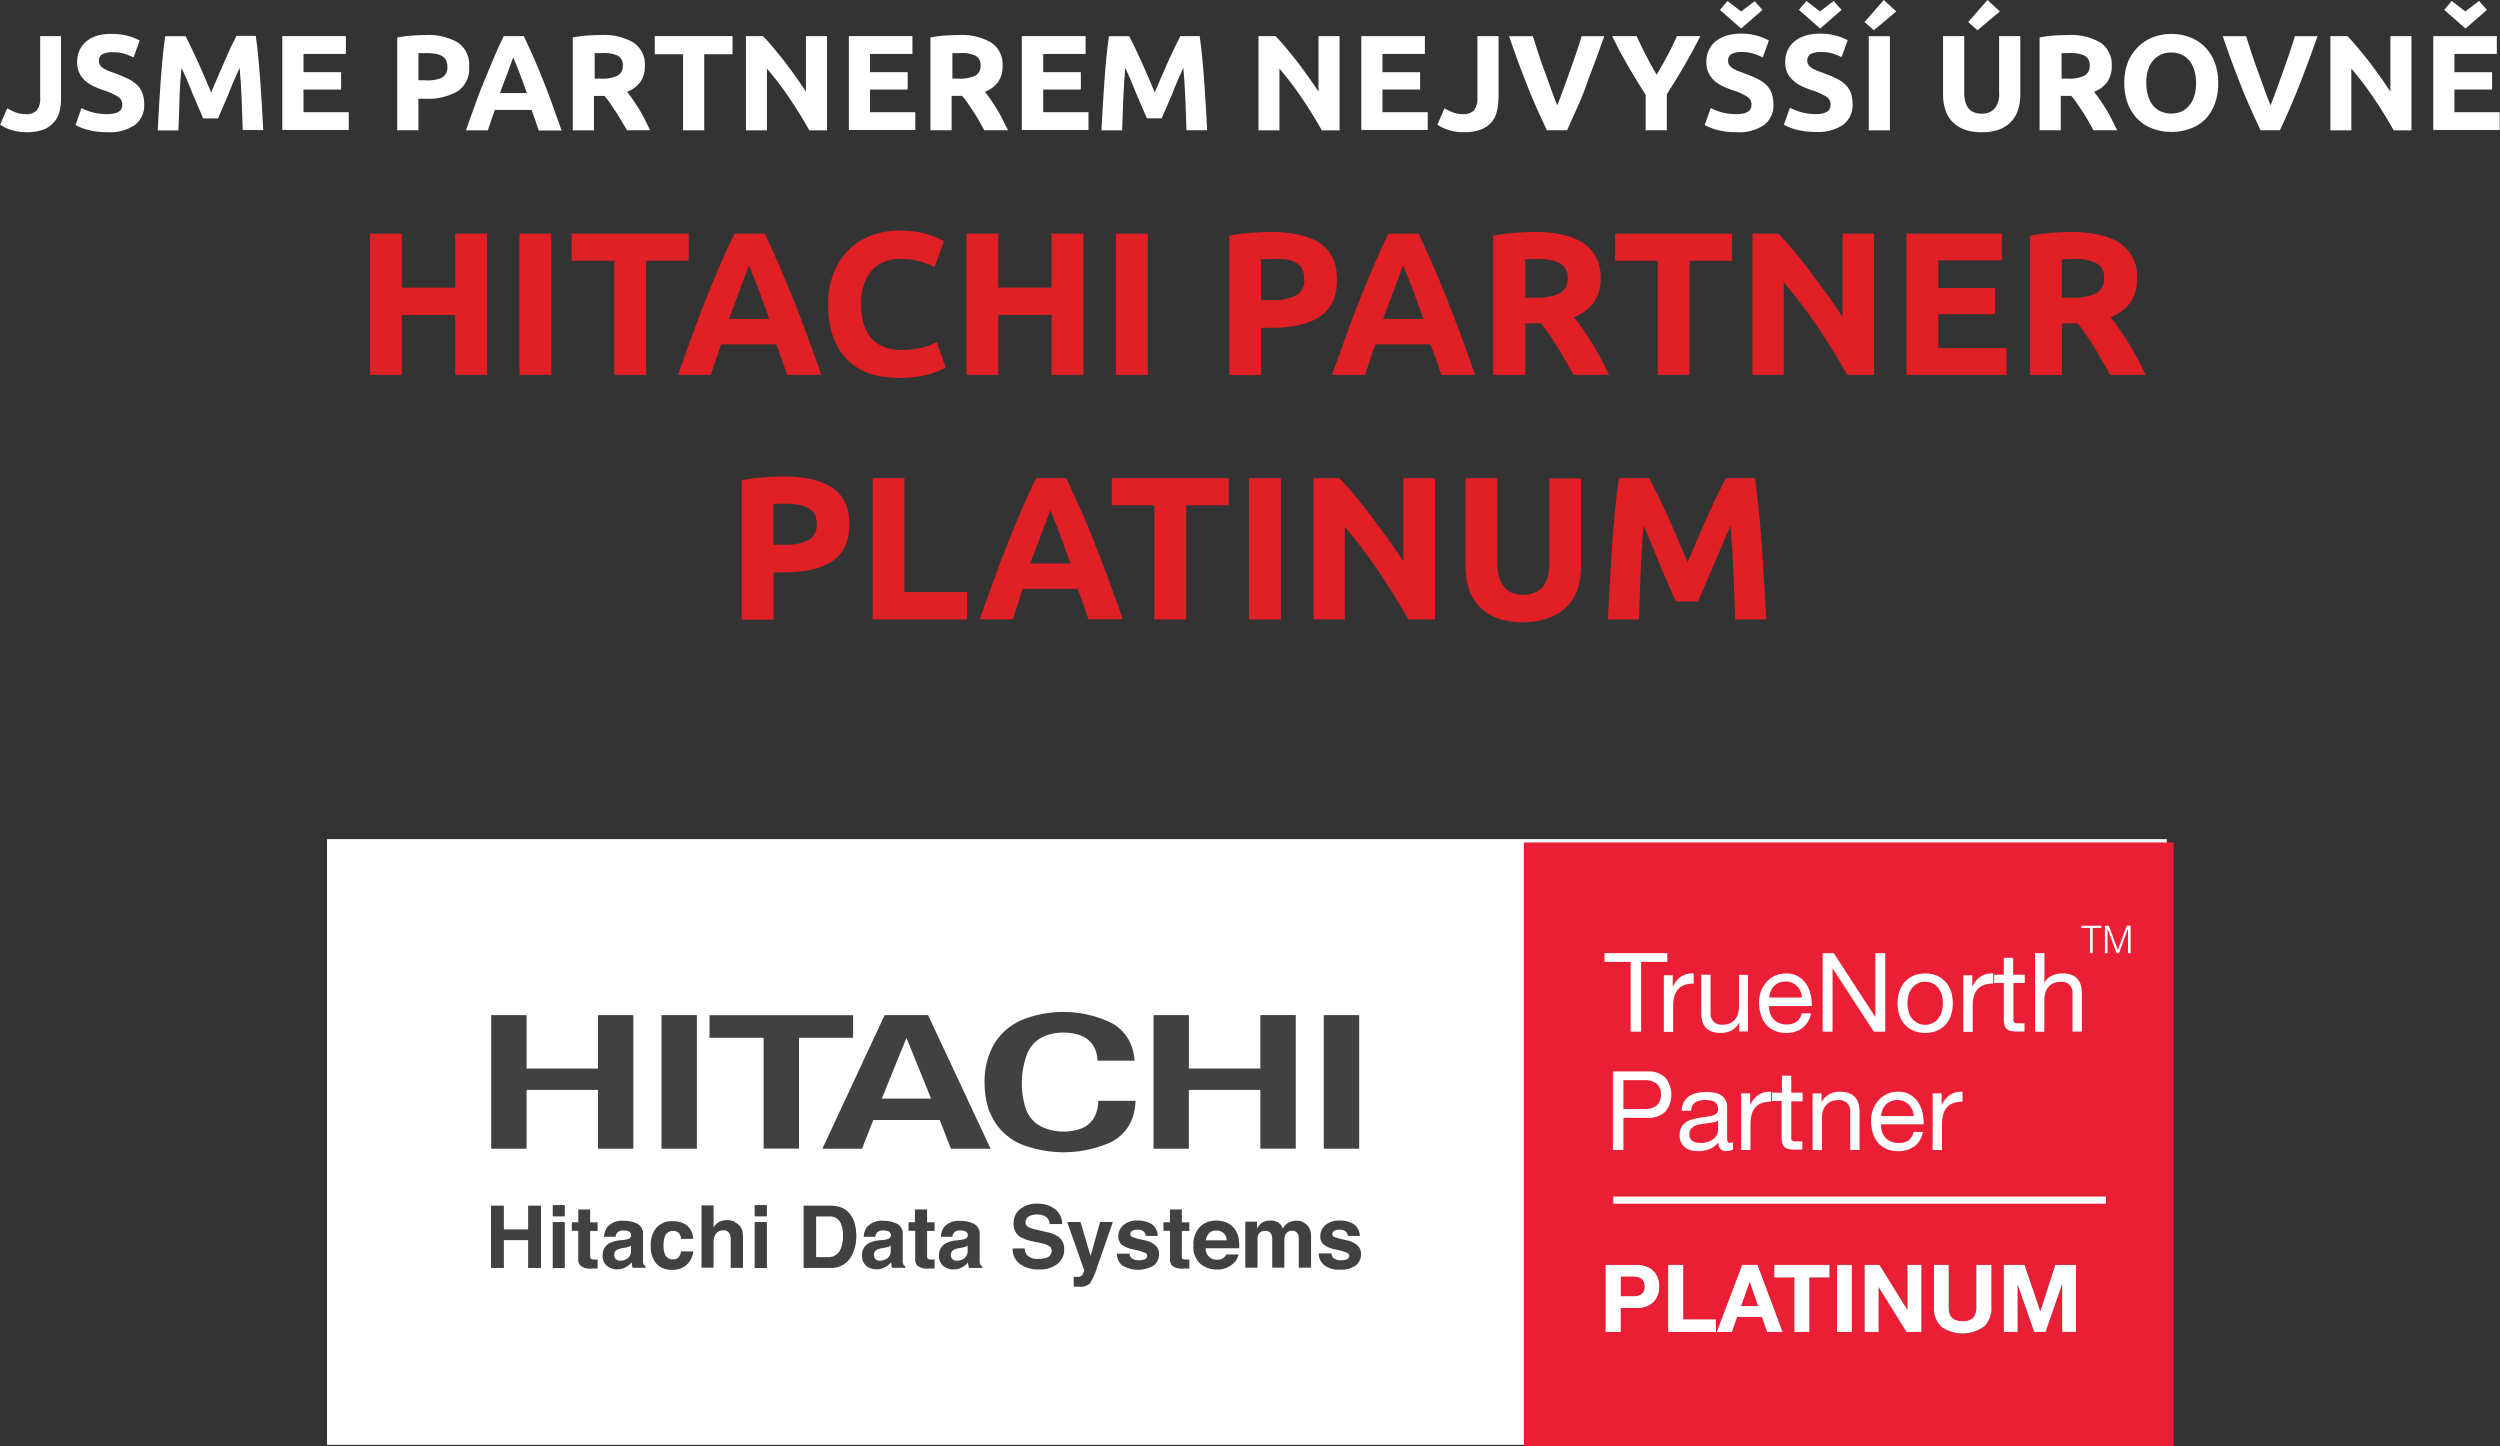
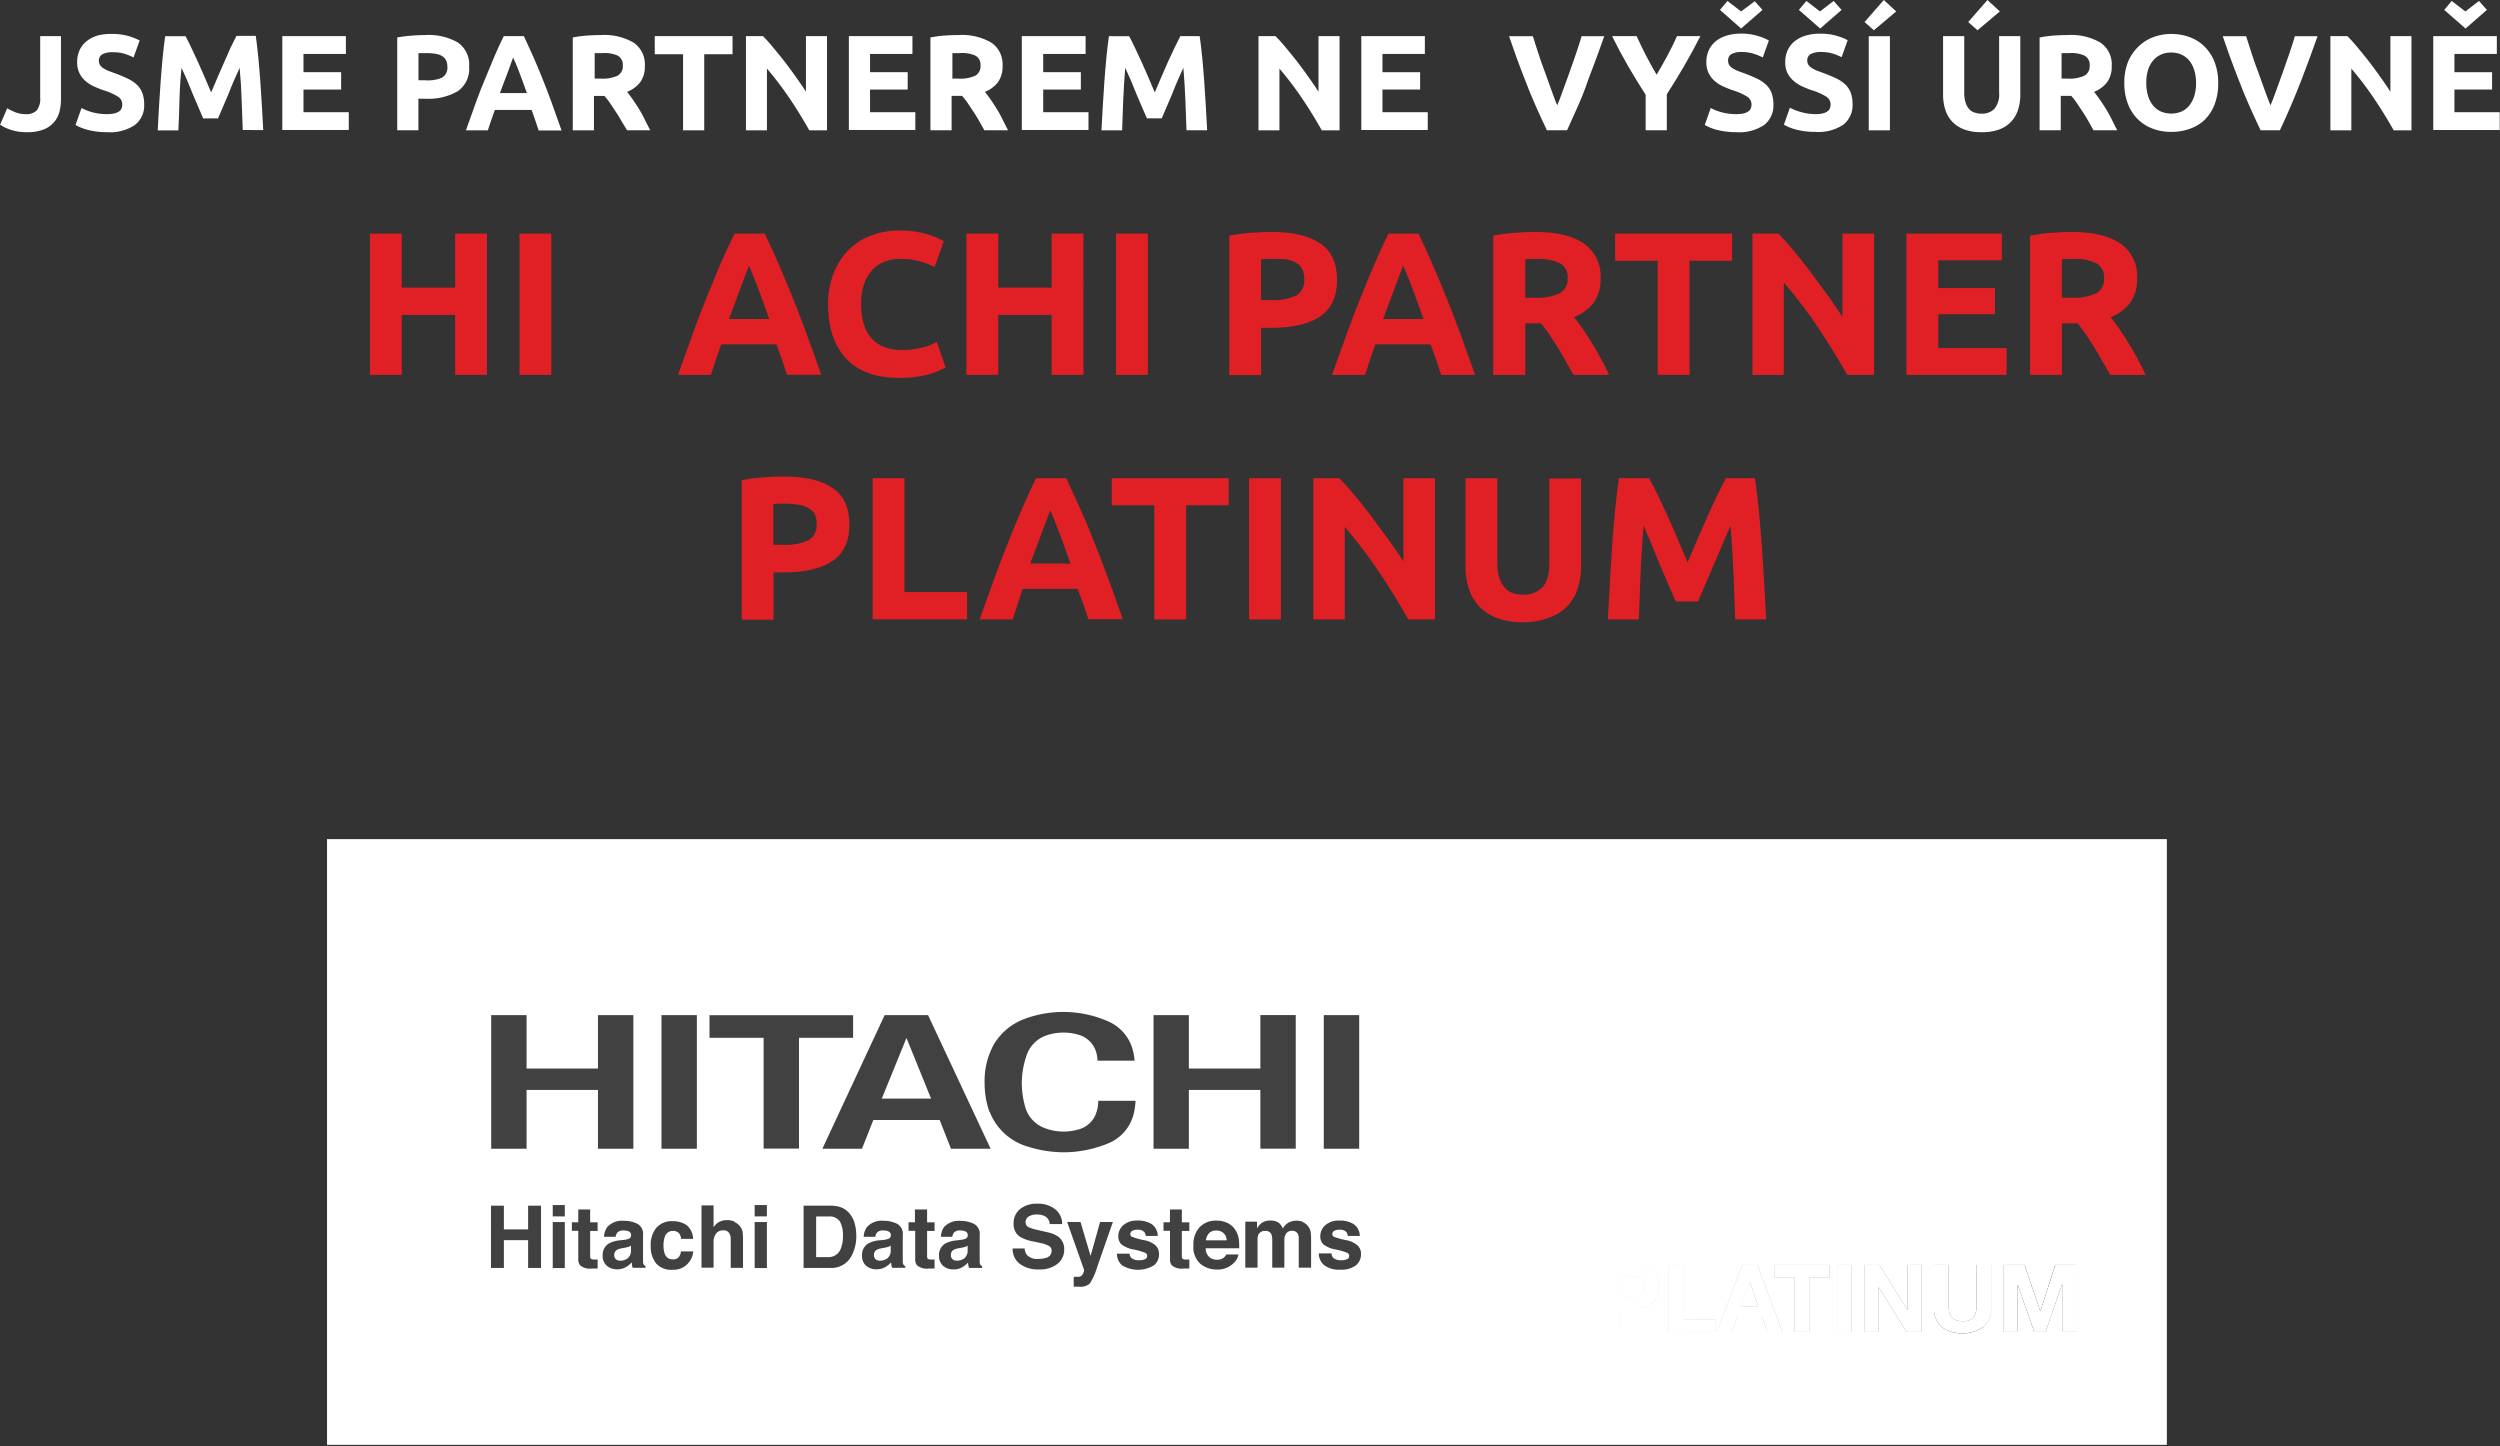
<svg xmlns="http://www.w3.org/2000/svg" xmlns:xlink="http://www.w3.org/1999/xlink" id="Vrstva_1" data-name="Vrstva 1" viewBox="0 0 441.62 255.48">
  <rect x="0" y="0" width="441.62" height="255.48" fill="#333333" stroke="none" />
  <defs>
    <style>.cls-1,.cls-6{fill:none;}.cls-2{fill:#fff;}.cls-3{fill:#e12026;}.cls-4{fill:#ea1e35;}.cls-5{fill:#414141;}.cls-6{stroke:#fff;stroke-width:1.27px;}.cls-7{clip-path:url(#clip-path);}.cls-8{fill:url(#linear-gradient);}.cls-9{clip-path:url(#clip-path-2);}.cls-10{fill:url(#linear-gradient-2);}.cls-11{clip-path:url(#clip-path-3);}.cls-12{fill:url(#linear-gradient-3);}.cls-13{clip-path:url(#clip-path-4);}.cls-14{fill:url(#linear-gradient-4);}.cls-15{clip-path:url(#clip-path-5);}.cls-16{fill:url(#linear-gradient-5);}.cls-17{clip-path:url(#clip-path-6);}.cls-18{fill:url(#linear-gradient-6);}.cls-19{clip-path:url(#clip-path-7);}.cls-20{fill:url(#linear-gradient-7);}.cls-21{clip-path:url(#clip-path-8);}.cls-22{fill:url(#linear-gradient-8);}</style>
    <clipPath id="clip-path" transform="translate(0.77 0.75)">
      <path class="cls-1" d="M285.49,224.72h2a5.4,5.4,0,0,1,.86.07,2,2,0,0,1,.73.26,1.41,1.41,0,0,1,.51.54,2.29,2.29,0,0,1,0,1.82,1.43,1.43,0,0,1-.51.54,2,2,0,0,1-.73.26,5.36,5.36,0,0,1-.86.07h-2v-3.55Zm-2.6-2v11.84h2.6v-4.25h2.74a5,5,0,0,0,1.89-.32,3.54,3.54,0,0,0,1.27-.85,3.28,3.28,0,0,0,.71-1.22,4.54,4.54,0,0,0,0-2.81,3.27,3.27,0,0,0-.71-1.21,3.5,3.5,0,0,0-1.27-.86,4.93,4.93,0,0,0-1.89-.32h-5.34Z" />
    </clipPath>
    <linearGradient id="linear-gradient" x1="-1004.62" y1="3119.49" x2="-1004.45" y2="3119.49" gradientTransform="translate(473039.26 -1467741.38) scale(470.58)" gradientUnits="userSpaceOnUse">
      <stop offset="0" stop-color="#fff" />
      <stop offset="1" stop-color="#221f1f" />
    </linearGradient>
    <clipPath id="clip-path-2" transform="translate(0.77 0.75)">
      <polygon class="cls-1" points="293.94 222.69 293.94 234.53 302.31 234.53 302.31 232.34 296.55 232.34 296.55 222.69 293.94 222.69" />
    </clipPath>
    <linearGradient id="linear-gradient-2" x1="-1004.62" y1="3119.49" x2="-1004.45" y2="3119.49" xlink:href="#linear-gradient" />
    <clipPath id="clip-path-3" transform="translate(0.77 0.75)">
      <path class="cls-1" d="M308.3,225.61h0l1.49,4.34h-3.07ZM307,222.69l-4.48,11.84h2.62l0.93-2.64h4.43l0.9,2.64h2.7l-4.43-11.84H307Z" />
    </clipPath>
    <linearGradient id="linear-gradient-3" x1="-1004.62" y1="3119.49" x2="-1004.45" y2="3119.49" xlink:href="#linear-gradient" />
    <clipPath id="clip-path-4" transform="translate(0.77 0.75)">
      <polygon class="cls-1" points="312.68 222.69 312.68 224.89 316.23 224.89 316.23 234.53 318.83 234.53 318.83 224.89 322.38 224.89 322.38 222.69 312.68 222.69" />
    </clipPath>
    <linearGradient id="linear-gradient-4" x1="-1004.62" y1="3119.49" x2="-1004.45" y2="3119.49" xlink:href="#linear-gradient" />
    <clipPath id="clip-path-5" transform="translate(0.77 0.75)">
      <rect class="cls-1" x="323.74" y="222.69" width="2.6" height="11.84" />
    </clipPath>
    <linearGradient id="linear-gradient-5" x1="-1004.62" y1="3119.49" x2="-1004.45" y2="3119.49" xlink:href="#linear-gradient" />
    <clipPath id="clip-path-6" transform="translate(0.77 0.75)">
      <polygon class="cls-1" points="336.19 222.69 336.19 230.64 336.15 230.64 331.21 222.69 328.63 222.69 328.63 234.53 331.06 234.53 331.06 226.61 331.1 226.61 336.02 234.53 338.62 234.53 338.62 222.69 336.19 222.69" />
    </clipPath>
    <linearGradient id="linear-gradient-6" x1="-1004.62" y1="3119.49" x2="-1004.45" y2="3119.49" xlink:href="#linear-gradient" />
    <clipPath id="clip-path-7" transform="translate(0.77 0.75)">
      <path class="cls-1" d="M348.35,222.69v7.37a3,3,0,0,1-.53,1.95,2.44,2.44,0,0,1-1.92.62,3,3,0,0,1-1.27-.22,1.91,1.91,0,0,1-.74-0.58,1.88,1.88,0,0,1-.35-0.82,5.38,5.38,0,0,1-.08-0.94v-7.37h-2.6v7.37a4.52,4.52,0,0,0,1.32,3.58,6.52,6.52,0,0,0,7.43,0,4.49,4.49,0,0,0,1.34-3.57v-7.37h-2.6Z" />
    </clipPath>
    <linearGradient id="linear-gradient-7" x1="-1004.62" y1="3119.49" x2="-1004.45" y2="3119.49" gradientTransform="translate(473039.26 -1467740.38) scale(470.58)" xlink:href="#linear-gradient" />
    <clipPath id="clip-path-8" transform="translate(0.77 0.75)">
      <polygon class="cls-1" points="362.28 222.69 359.66 230.84 359.63 230.84 356.86 222.69 353.2 222.69 353.2 234.53 355.63 234.53 355.63 226.23 355.67 226.23 358.57 234.53 360.57 234.53 363.47 226.14 363.51 226.14 363.51 234.53 365.94 234.53 365.94 222.69 362.28 222.69" />
    </clipPath>
    <linearGradient id="linear-gradient-8" x1="-1004.62" y1="3119.49" x2="-1004.45" y2="3119.49" xlink:href="#linear-gradient" />
  </defs>
  <title>logo-hitachi-bottom-cs</title>
  <path class="cls-2" d="M10,16.67A9.29,9.29,0,0,1,9.73,19a4.64,4.64,0,0,1-1,1.88,4.64,4.64,0,0,1-1.85,1.27A8,8,0,0,1,4,22.6a8.83,8.83,0,0,1-2.81-.4,7.86,7.86,0,0,1-1.94-.92l1.25-2.9A10.62,10.62,0,0,0,2,19.1a4.67,4.67,0,0,0,1.73.31,2.52,2.52,0,0,0,2-.67,3.37,3.37,0,0,0,.6-2.26V5.63H10v11Z" transform="translate(0.77 0.75)" />
  <path class="cls-2" d="M18.14,19.41a5.41,5.41,0,0,0,1.31-.13,2.4,2.4,0,0,0,.83-0.36,1.2,1.2,0,0,0,.43-0.54,1.92,1.92,0,0,0,.12-0.7,1.61,1.61,0,0,0-.77-1.36,11,11,0,0,0-2.64-1.16q-0.82-.29-1.63-0.66a6,6,0,0,1-1.46-.94,4.47,4.47,0,0,1-1.06-1.37,4.28,4.28,0,0,1-.41-2,4.84,4.84,0,0,1,.43-2.08,4.43,4.43,0,0,1,1.22-1.57,5.59,5.59,0,0,1,1.92-1A8.62,8.62,0,0,1,19,5.25,10.17,10.17,0,0,1,23.9,6.4l-1.08,3a10.29,10.29,0,0,0-1.55-.64,6.7,6.7,0,0,0-2.05-.28,3.77,3.77,0,0,0-1.93.37A1.26,1.26,0,0,0,16.7,10a1.32,1.32,0,0,0,.22.77,2.1,2.1,0,0,0,.61.56,5.34,5.34,0,0,0,.91.46l1.14,0.42q1.3,0.48,2.26.95a6,6,0,0,1,1.6,1.09,4,4,0,0,1,.95,1.46,5.88,5.88,0,0,1,.31,2,4.33,4.33,0,0,1-1.63,3.61,7.87,7.87,0,0,1-4.92,1.28,13.65,13.65,0,0,1-2-.13,12.85,12.85,0,0,1-1.57-.32,9,9,0,0,1-1.18-.41,8.76,8.76,0,0,1-.83-0.41l1.06-3a9.38,9.38,0,0,0,1.84.73A9.51,9.51,0,0,0,18.14,19.41Z" transform="translate(0.77 0.75)" />
  <path class="cls-2" d="M32,5.63q0.43,0.79,1,2t1.18,2.52q0.61,1.36,1.22,2.77l1.13,2.66,1.13-2.66q0.6-1.42,1.21-2.77T40,7.59q0.57-1.16,1-2h3.41q0.24,1.66.44,3.71t0.36,4.27q0.16,2.22.29,4.45t0.23,4.2H42.11Q42,19.84,41.92,17t-0.36-5.76l-1,2.23q-0.53,1.22-1,2.45l-1,2.34-0.82,1.91H35.12L34.3,18.25l-1-2.34-1-2.45-1-2.23Q31,14.13,30.93,17t-0.19,5.28H27.09q0.1-2,.23-4.2t0.29-4.45q0.16-2.22.36-4.27t0.44-3.71H32Z" transform="translate(0.77 0.75)" />
  <path class="cls-2" d="M49.1,22.27V5.63H60.33V8.78H52.84V12h6.65v3.07H52.84v4h8v3.14H49.1Z" transform="translate(0.77 0.75)" />
  <path class="cls-2" d="M74.39,5.44A10.41,10.41,0,0,1,80.1,6.75a4.74,4.74,0,0,1,2,4.28,4.81,4.81,0,0,1-2,4.33,10.44,10.44,0,0,1-5.76,1.33H73.14v5.57H69.4V5.87A21.24,21.24,0,0,1,72,5.54Q73.36,5.44,74.39,5.44Zm0.24,3.19-0.8,0-0.68,0v4.8h1.18A6.37,6.37,0,0,0,77.25,13a2,2,0,0,0,1-2A2.36,2.36,0,0,0,78,9.86a1.92,1.92,0,0,0-.72-0.73,3.25,3.25,0,0,0-1.14-.38A9.39,9.39,0,0,0,74.63,8.63Z" transform="translate(0.77 0.75)" />
  <path class="cls-2" d="M94.38,22.27q-0.28-.87-0.6-1.78l-0.64-1.82h-6.5L86,20.49q-0.32.91-.59,1.78H81.54q0.94-2.69,1.78-5T85,13q0.81-2,1.59-3.83t1.63-3.54h3.55q0.82,1.73,1.62,3.54T95,13q0.81,2,1.65,4.3t1.78,5h-4ZM89.88,9.4q-0.13.36-.37,1L89,11.83l-0.69,1.8q-0.38,1-.77,2.06h4.76l-0.74-2.07q-0.36-1-.68-1.8l-0.57-1.44Q90,9.76,89.88,9.4Z" transform="translate(0.77 0.75)" />
  <path class="cls-2" d="M105.4,5.44a10.31,10.31,0,0,1,5.74,1.33,4.63,4.63,0,0,1,2,4.14,4.68,4.68,0,0,1-.8,2.84A5.29,5.29,0,0,1,110,15.47q0.5,0.62,1.06,1.43t1.09,1.68q0.54,0.88,1,1.82t0.94,1.86H110L109,20.61q-0.47-.84-1-1.63t-1-1.5q-0.48-.71-1-1.28h-1.85v6.07h-3.74V5.87a21.27,21.27,0,0,1,2.53-.34Q104.37,5.44,105.4,5.44Zm0.22,3.19-0.73,0-0.61,0v4.51h1.06a6.37,6.37,0,0,0,3-.53,1.91,1.91,0,0,0,.91-1.8,1.83,1.83,0,0,0-.92-1.74A5.72,5.72,0,0,0,105.62,8.63Z" transform="translate(0.77 0.75)" />
  <path class="cls-2" d="M128.63,5.63V8.83h-5V22.27h-3.74V8.83h-5V5.63h13.78Z" transform="translate(0.77 0.75)" />
  <path class="cls-2" d="M142.19,22.27q-1.61-2.86-3.48-5.64a57.37,57.37,0,0,0-4-5.26v10.9H131V5.63h3q0.79,0.79,1.75,1.94t2,2.46q1,1.31,2,2.71t1.85,2.7V5.63h3.72V22.27h-3.14Z" transform="translate(0.77 0.75)" />
  <path class="cls-2" d="M149.18,22.27V5.63h11.23V8.78h-7.49V12h6.65v3.07h-6.65v4h8v3.14H149.18Z" transform="translate(0.77 0.75)" />
  <path class="cls-2" d="M168.59,5.44a10.31,10.31,0,0,1,5.74,1.33,4.63,4.63,0,0,1,2,4.14,4.68,4.68,0,0,1-.8,2.84,5.29,5.29,0,0,1-2.32,1.72q0.5,0.62,1.06,1.43t1.09,1.68q0.54,0.88,1,1.82t0.94,1.86h-4.19l-0.93-1.66q-0.47-.84-1-1.63t-1-1.5q-0.48-.71-1-1.28h-1.85v6.07h-3.74V5.87a21.27,21.27,0,0,1,2.53-.34Q167.56,5.44,168.59,5.44Zm0.22,3.19-0.73,0-0.61,0v4.51h1.06a6.37,6.37,0,0,0,3-.53,1.91,1.91,0,0,0,.91-1.8,1.83,1.83,0,0,0-.92-1.74A5.72,5.72,0,0,0,168.81,8.63Z" transform="translate(0.77 0.75)" />
  <path class="cls-2" d="M179.73,22.27V5.63H191V8.78h-7.49V12h6.65v3.07h-6.65v4h8v3.14H179.73Z" transform="translate(0.77 0.75)" />
  <path class="cls-2" d="M198.69,5.63q0.43,0.79,1,2t1.18,2.52q0.61,1.36,1.22,2.77l1.13,2.66,1.13-2.66q0.6-1.42,1.21-2.77t1.18-2.52q0.57-1.16,1-2h3.41q0.24,1.66.44,3.71t0.36,4.27q0.16,2.22.29,4.45t0.23,4.2h-3.65q-0.07-2.42-.19-5.28t-0.36-5.76l-1,2.23q-0.53,1.22-1,2.45l-1,2.34-0.82,1.91h-2.62L201,18.25l-1-2.34-1-2.45-1-2.23q-0.24,2.9-.36,5.76t-0.19,5.28h-3.65q0.1-2,.23-4.2t0.29-4.45q0.16-2.22.36-4.27t0.44-3.71h3.58Z" transform="translate(0.77 0.75)" />
  <path class="cls-2" d="M232.72,22.27q-1.61-2.86-3.48-5.64a57.46,57.46,0,0,0-4-5.26v10.9h-3.7V5.63h3q0.79,0.79,1.75,1.94t2,2.46q1,1.31,2,2.71t1.85,2.7V5.63h3.72V22.27h-3.14Z" transform="translate(0.77 0.75)" />
  <path class="cls-2" d="M239.7,22.27V5.63h11.23V8.78h-7.49V12h6.65v3.07h-6.65v4h8v3.14H239.7Z" transform="translate(0.77 0.75)" />
-   <path class="cls-2" d="M263.92,16.67a9.29,9.29,0,0,1-.28,2.3,4.43,4.43,0,0,1-2.81,3.16,8,8,0,0,1-2.94.47,8.83,8.83,0,0,1-2.81-.4,7.86,7.86,0,0,1-1.94-.92l1.25-2.9a10.64,10.64,0,0,0,1.49.72,4.68,4.68,0,0,0,1.73.31,2.52,2.52,0,0,0,2-.67,3.38,3.38,0,0,0,.6-2.26V5.63h3.74v11Z" transform="translate(0.77 0.75)" />
  <path class="cls-2" d="M272.49,22.27q-1-2.1-2-4.35t-1.83-4.46q-0.87-2.21-1.6-4.22t-1.26-3.6H270q0.47,1.44,1,3.11t1.17,3.32l1.14,3.17q0.54,1.52,1,2.62,0.47-1.09,1-2.61t1.15-3.17q0.59-1.65,1.16-3.32t1-3.12h4q-0.56,1.59-1.29,3.6t-1.59,4.22Q279,15.67,278,17.92t-1.95,4.34h-3.57Z" transform="translate(0.77 0.75)" />
  <path class="cls-2" d="M291.87,12.45q1-1.7,1.92-3.4t1.68-3.42h4.13q-1.37,2.69-2.83,5.21t-3.1,5.06v6.36h-3.74V16q-1.63-2.54-3.11-5.09T284,5.63h4.34q0.77,1.72,1.65,3.42T291.87,12.45Z" transform="translate(0.77 0.75)" />
  <path class="cls-2" d="M305.94,19.41a5.4,5.4,0,0,0,1.31-.13,2.41,2.41,0,0,0,.83-0.36,1.21,1.21,0,0,0,.43-0.54,1.94,1.94,0,0,0,.12-0.7,1.61,1.61,0,0,0-.77-1.36,11,11,0,0,0-2.64-1.16q-0.82-.29-1.63-0.66a6,6,0,0,1-1.46-.94,4.46,4.46,0,0,1-1.06-1.37,4.28,4.28,0,0,1-.41-2,4.84,4.84,0,0,1,.43-2.08,4.43,4.43,0,0,1,1.22-1.57,5.6,5.6,0,0,1,1.92-1,8.62,8.62,0,0,1,2.54-.35A10.17,10.17,0,0,1,311.7,6.4l-1.08,3a10.28,10.28,0,0,0-1.55-.64A6.7,6.7,0,0,0,307,8.44a3.77,3.77,0,0,0-1.93.37A1.26,1.26,0,0,0,304.5,10a1.31,1.31,0,0,0,.22.77,2.09,2.09,0,0,0,.61.56,5.4,5.4,0,0,0,.91.46l1.14,0.42q1.29,0.48,2.26.95a6,6,0,0,1,1.6,1.09,4,4,0,0,1,.95,1.46,5.91,5.91,0,0,1,.31,2,4.33,4.33,0,0,1-1.63,3.61,7.87,7.87,0,0,1-4.92,1.28,13.65,13.65,0,0,1-2-.13,12.86,12.86,0,0,1-1.57-.32,9,9,0,0,1-1.18-.41,8.9,8.9,0,0,1-.83-0.41l1.06-3a9.34,9.34,0,0,0,1.84.73A9.51,9.51,0,0,0,305.94,19.41ZM303.06,1l1.32-1.58,2.41,1.85L309.2-.53,310.57,1l-3.78,3.29Z" transform="translate(0.77 0.75)" />
  <path class="cls-2" d="M319.91,19.41a5.4,5.4,0,0,0,1.31-.13,2.41,2.41,0,0,0,.83-0.36,1.21,1.21,0,0,0,.43-0.54,1.94,1.94,0,0,0,.12-0.7,1.61,1.61,0,0,0-.77-1.36,11,11,0,0,0-2.64-1.16q-0.82-.29-1.63-0.66a6,6,0,0,1-1.46-.94A4.46,4.46,0,0,1,315,12.2a4.28,4.28,0,0,1-.41-2,4.84,4.84,0,0,1,.43-2.08,4.43,4.43,0,0,1,1.22-1.57,5.6,5.6,0,0,1,1.92-1,8.62,8.62,0,0,1,2.54-.35,10.17,10.17,0,0,1,4.92,1.15l-1.08,3A10.28,10.28,0,0,0,323,8.72,6.7,6.7,0,0,0,321,8.44a3.77,3.77,0,0,0-1.93.37,1.26,1.26,0,0,0-.59,1.14,1.31,1.31,0,0,0,.22.77,2.09,2.09,0,0,0,.61.56,5.4,5.4,0,0,0,.91.46l1.14,0.42q1.29,0.48,2.26.95a6,6,0,0,1,1.6,1.09,4,4,0,0,1,.95,1.46,5.91,5.91,0,0,1,.31,2,4.33,4.33,0,0,1-1.63,3.61,7.87,7.87,0,0,1-4.92,1.28,13.65,13.65,0,0,1-2-.13,12.86,12.86,0,0,1-1.57-.32,9,9,0,0,1-1.18-.41,8.9,8.9,0,0,1-.83-0.41l1.06-3a9.34,9.34,0,0,0,1.84.73A9.51,9.51,0,0,0,319.91,19.41ZM317,1l1.32-1.58,2.41,1.85,2.41-1.85L324.54,1l-3.78,3.29Z" transform="translate(0.77 0.75)" />
  <path class="cls-2" d="M334.19,1.27L330.24,4.6l-1.64-1.46L332-.75Zm-4.85,4.37h3.74V22.27h-3.74V5.63Z" transform="translate(0.77 0.75)" />
  <path class="cls-2" d="M349.19,22.6a8.38,8.38,0,0,1-3-.49,5.63,5.63,0,0,1-2.1-1.37,5.46,5.46,0,0,1-1.22-2.09,8.56,8.56,0,0,1-.4-2.68V5.63h3.74v10a5.63,5.63,0,0,0,.23,1.72,3.14,3.14,0,0,0,.62,1.15,2.22,2.22,0,0,0,1,.64,3.79,3.79,0,0,0,1.24.19,3,3,0,0,0,2.22-.84,3.92,3.92,0,0,0,.85-2.86v-10h3.74V16a8.44,8.44,0,0,1-.41,2.69,5.51,5.51,0,0,1-1.25,2.1,5.59,5.59,0,0,1-2.14,1.36A8.86,8.86,0,0,1,349.19,22.6ZM352.5,1.27L348.55,4.6l-1.64-1.46,3.4-3.89Z" transform="translate(0.77 0.75)" />
  <path class="cls-2" d="M364.52,5.44a10.31,10.31,0,0,1,5.74,1.33,4.63,4.63,0,0,1,2,4.14,4.68,4.68,0,0,1-.8,2.84,5.3,5.3,0,0,1-2.32,1.72q0.5,0.62,1.06,1.43t1.09,1.68q0.54,0.88,1,1.82t0.94,1.86h-4.19l-0.93-1.66q-0.47-.84-1-1.63t-1-1.5q-0.48-.71-1-1.28h-1.85v6.07h-3.74V5.87a21.3,21.3,0,0,1,2.53-.34Q363.49,5.44,364.52,5.44Zm0.22,3.19-0.73,0-0.61,0v4.51h1.06a6.37,6.37,0,0,0,3-.53,1.91,1.91,0,0,0,.91-1.8,1.83,1.83,0,0,0-.92-1.74A5.72,5.72,0,0,0,364.74,8.63Z" transform="translate(0.77 0.75)" />
  <path class="cls-2" d="M391.07,13.94a10.24,10.24,0,0,1-.64,3.76,7.72,7.72,0,0,1-1.74,2.71A7.15,7.15,0,0,1,386.06,22a9.54,9.54,0,0,1-3.28.55,9.31,9.31,0,0,1-3.22-.55,7.4,7.4,0,0,1-2.64-1.64,7.7,7.7,0,0,1-1.78-2.71,10.07,10.07,0,0,1-.65-3.76,9.74,9.74,0,0,1,.67-3.76A8,8,0,0,1,377,7.46a7.46,7.46,0,0,1,2.64-1.66,9.06,9.06,0,0,1,3.16-.55A9.3,9.3,0,0,1,386,5.8a7.32,7.32,0,0,1,2.64,1.66,7.82,7.82,0,0,1,1.78,2.72A10.07,10.07,0,0,1,391.07,13.94Zm-12.7,0a7.55,7.55,0,0,0,.3,2.21,5,5,0,0,0,.86,1.69,3.82,3.82,0,0,0,1.38,1.09,4.73,4.73,0,0,0,3.73,0A3.81,3.81,0,0,0,386,17.84a5.06,5.06,0,0,0,.86-1.69,7.55,7.55,0,0,0,.3-2.21,7.67,7.67,0,0,0-.3-2.22A5.05,5.05,0,0,0,386,10a3.82,3.82,0,0,0-1.39-1.09,4.38,4.38,0,0,0-1.86-.38,4.23,4.23,0,0,0-1.87.4,3.94,3.94,0,0,0-1.38,1.1,5,5,0,0,0-.86,1.7A7.58,7.58,0,0,0,378.37,13.94Z" transform="translate(0.77 0.75)" />
  <path class="cls-2" d="M398.56,22.27q-1-2.1-2-4.35t-1.83-4.46q-0.87-2.21-1.6-4.22t-1.26-3.6H396q0.47,1.44,1,3.11t1.17,3.32l1.14,3.17q0.54,1.52,1,2.62,0.47-1.09,1-2.61t1.15-3.17q0.59-1.65,1.16-3.32t1-3.12h4q-0.56,1.59-1.29,3.6t-1.59,4.22q-0.86,2.21-1.82,4.46t-1.95,4.34h-3.57Z" transform="translate(0.77 0.75)" />
  <path class="cls-2" d="M422.07,22.27q-1.61-2.86-3.48-5.64a57.46,57.46,0,0,0-4-5.26v10.9h-3.7V5.63h3q0.79,0.79,1.75,1.94t2,2.46q1,1.31,2,2.71t1.85,2.7V5.63h3.72V22.27h-3.14Z" transform="translate(0.77 0.75)" />
  <path class="cls-2" d="M429.06,22.27V5.63h11.23V8.78H432.8V12h6.65v3.07H432.8v4h8v3.14H429.06ZM431,1l1.32-1.58,2.41,1.85,2.41-1.85L438.54,1l-3.78,3.29Z" transform="translate(0.77 0.75)" />
  <path class="cls-3" d="M79.63,40.52h5.62V65.47H79.63V54.88H70.2V65.47H64.58V40.52H70.2v9.54h9.43V40.52Z" transform="translate(0.77 0.75)" />
  <path class="cls-3" d="M91,40.52h5.62V65.47H91V40.52Z" transform="translate(0.77 0.75)" />
-   <path class="cls-3" d="M120.88,40.52v4.79h-7.52V65.47h-5.62V45.31h-7.52V40.52h20.66Z" transform="translate(0.77 0.75)" />
  <path class="cls-3" d="M138.27,65.47q-0.42-1.3-.9-2.67l-1-2.73h-9.74l-0.95,2.74q-0.47,1.37-.88,2.66H119q1.41-4,2.67-7.45t2.47-6.44q1.21-3,2.38-5.74T129,40.52h5.32q1.23,2.59,2.42,5.31t2.41,5.74q1.21,3,2.48,6.44t2.68,7.45h-6Zm-6.75-19.3q-0.19.54-.55,1.48l-0.82,2.16q-0.46,1.23-1,2.7T128,55.6h7.13Q134.52,54,134,52.5t-1-2.71l-0.85-2.16Q131.75,46.7,131.52,46.17Z" transform="translate(0.77 0.75)" />
  <path class="cls-3" d="M158,66q-6.08,0-9.27-3.38T145.51,53a14.78,14.78,0,0,1,1-5.53,11.9,11.9,0,0,1,2.66-4.1,11.14,11.14,0,0,1,4-2.54,14.54,14.54,0,0,1,5.08-.86,16.24,16.24,0,0,1,2.88.23,18.69,18.69,0,0,1,2.27.54,11.24,11.24,0,0,1,1.62.63c0.43,0.22.74,0.38,0.94,0.5l-1.62,4.54a13.58,13.58,0,0,0-2.68-1,12.79,12.79,0,0,0-3.47-.43,7.67,7.67,0,0,0-2.54.43,5.74,5.74,0,0,0-2.2,1.39,6.91,6.91,0,0,0-1.53,2.47,10.35,10.35,0,0,0-.58,3.67,13.11,13.11,0,0,0,.38,3.22,6.85,6.85,0,0,0,1.22,2.57,5.87,5.87,0,0,0,2.21,1.71,7.88,7.88,0,0,0,3.31.63,15,15,0,0,0,2.2-.14,16,16,0,0,0,1.73-.34,9,9,0,0,0,1.33-.45l1-.47,1.55,4.5a13.13,13.13,0,0,1-3.35,1.3A19.52,19.52,0,0,1,158,66Z" transform="translate(0.77 0.75)" />
  <path class="cls-3" d="M185,40.52h5.62V65.47H185V54.88h-9.43V65.47h-5.62V40.52h5.62v9.54H185V40.52Z" transform="translate(0.77 0.75)" />
  <path class="cls-3" d="M196.34,40.52H202V65.47h-5.62V40.52Z" transform="translate(0.77 0.75)" />
  <path class="cls-3" d="M223.84,40.23q5.58,0,8.57,2t3,6.43q0,4.5-3,6.5t-8.64,2H222v8.35h-5.62V40.88a31.86,31.86,0,0,1,3.89-.5Q222.29,40.23,223.84,40.23ZM224.2,45c-0.41,0-.81,0-1.21,0l-1,.07v7.2h1.76a9.57,9.57,0,0,0,4.39-.79,3,3,0,0,0,1.47-3,3.54,3.54,0,0,0-.38-1.73,2.89,2.89,0,0,0-1.08-1.1,4.9,4.9,0,0,0-1.71-.58A14.19,14.19,0,0,0,224.2,45Z" transform="translate(0.77 0.75)" />
  <path class="cls-3" d="M253.83,65.47q-0.42-1.3-.9-2.67l-1-2.73h-9.74l-0.95,2.74q-0.47,1.37-.88,2.66h-5.83q1.41-4,2.67-7.45t2.47-6.44q1.21-3,2.38-5.74t2.44-5.31h5.32q1.23,2.59,2.42,5.31t2.41,5.74q1.21,3,2.48,6.44t2.68,7.45h-6Zm-6.75-19.3q-0.19.54-.55,1.48t-0.82,2.16q-0.46,1.23-1,2.7t-1.16,3.09h7.13q-0.57-1.62-1.11-3.1t-1-2.71l-0.85-2.16Q247.31,46.7,247.08,46.17Z" transform="translate(0.77 0.75)" />
  <path class="cls-3" d="M270.36,40.23q5.61,0,8.6,2a6.94,6.94,0,0,1,3,6.21,7,7,0,0,1-1.21,4.27,7.94,7.94,0,0,1-3.47,2.57q0.76,0.94,1.58,2.14t1.64,2.52q0.81,1.32,1.57,2.74t1.4,2.79h-6.28L275.79,63q-0.7-1.26-1.44-2.45t-1.46-2.25q-0.72-1.06-1.45-1.93h-2.77v9.11H263V40.88a31.9,31.9,0,0,1,3.8-.5Q268.81,40.23,270.36,40.23ZM270.68,45c-0.41,0-.77,0-1.1,0l-0.92.07v6.77h1.58a9.56,9.56,0,0,0,4.54-.79,2.86,2.86,0,0,0,1.37-2.7,2.75,2.75,0,0,0-1.39-2.61A8.57,8.57,0,0,0,270.68,45Z" transform="translate(0.77 0.75)" />
  <path class="cls-3" d="M305.2,40.52v4.79h-7.52V65.47h-5.62V45.31h-7.52V40.52H305.2Z" transform="translate(0.77 0.75)" />
  <path class="cls-3" d="M325.54,65.47q-2.41-4.28-5.22-8.46a86,86,0,0,0-6-7.88V65.47H308.8V40.52h4.57q1.19,1.19,2.63,2.92t2.93,3.69q1.49,2,3,4.07t2.77,4.05V40.52h5.58V65.47h-4.72Z" transform="translate(0.77 0.75)" />
  <path class="cls-3" d="M336,65.47V40.52h16.85v4.72H341.63v4.9h10v4.61h-10v6h12.06v4.72H336Z" transform="translate(0.77 0.75)" />
  <path class="cls-3" d="M365.14,40.23q5.61,0,8.6,2a6.94,6.94,0,0,1,3,6.21,7,7,0,0,1-1.21,4.27,7.94,7.94,0,0,1-3.47,2.57q0.76,0.94,1.58,2.14t1.64,2.52q0.81,1.32,1.57,2.74t1.4,2.79H372L370.58,63q-0.7-1.26-1.44-2.45t-1.46-2.25q-0.72-1.06-1.45-1.93h-2.77v9.11h-5.62V40.88a31.9,31.9,0,0,1,3.8-.5Q363.59,40.23,365.14,40.23ZM365.47,45c-0.41,0-.77,0-1.1,0l-0.92.07v6.77H365a9.56,9.56,0,0,0,4.54-.79,2.86,2.86,0,0,0,1.37-2.7,2.75,2.75,0,0,0-1.39-2.61A8.57,8.57,0,0,0,365.47,45Z" transform="translate(0.77 0.75)" />
  <path class="cls-3" d="M137.7,83.43q5.58,0,8.57,2t3,6.43q0,4.5-3,6.5t-8.64,2h-1.76v8.35h-5.62V84.08a31.86,31.86,0,0,1,3.89-.5Q136.15,83.43,137.7,83.43Zm0.36,4.79q-0.61,0-1.21,0l-1,.07v7.2h1.76a9.57,9.57,0,0,0,4.39-.79,3,3,0,0,0,1.48-3,3.54,3.54,0,0,0-.38-1.73A2.88,2.88,0,0,0,142,89a4.88,4.88,0,0,0-1.71-.58A14.2,14.2,0,0,0,138.06,88.22Z" transform="translate(0.77 0.75)" />
  <path class="cls-3" d="M170.06,103.84v4.82H153.39V83.72H159v20.12h11.05Z" transform="translate(0.77 0.75)" />
  <path class="cls-3" d="M191.51,108.67q-0.42-1.3-.9-2.67l-1-2.73h-9.74L179,106q-0.47,1.37-.88,2.66h-5.83q1.41-4,2.67-7.45t2.47-6.44q1.21-3,2.38-5.74t2.44-5.31h5.32Q188.77,86.31,190,89t2.41,5.74q1.21,3,2.48,6.44t2.68,7.45h-6Zm-6.75-19.3q-0.19.54-.55,1.48L183.39,93q-0.46,1.23-1,2.7T181.2,98.8h7.13q-0.57-1.62-1.11-3.1t-1-2.71l-0.85-2.16Q185,89.9,184.77,89.37Z" transform="translate(0.77 0.75)" />
  <path class="cls-3" d="M216.28,83.72v4.79h-7.52v20.16h-5.62V88.51h-7.52V83.72h20.66Z" transform="translate(0.77 0.75)" />
  <path class="cls-3" d="M219.88,83.72h5.62v24.95h-5.62V83.72Z" transform="translate(0.77 0.75)" />
  <path class="cls-3" d="M248,108.67q-2.41-4.28-5.22-8.46a86,86,0,0,0-6-7.88v16.34h-5.54V83.72h4.57q1.19,1.19,2.63,2.92t2.93,3.69q1.49,2,3,4.07t2.77,4.05V83.72h5.58v24.95H248Z" transform="translate(0.77 0.75)" />
  <path class="cls-3" d="M268.23,109.17a12.56,12.56,0,0,1-4.54-.74,8.42,8.42,0,0,1-3.15-2.05,8.19,8.19,0,0,1-1.84-3.13,12.85,12.85,0,0,1-.59-4V83.72h5.62v15a8.47,8.47,0,0,0,.34,2.57,4.75,4.75,0,0,0,.94,1.73,3.34,3.34,0,0,0,1.44,1,5.72,5.72,0,0,0,1.85.29,4.54,4.54,0,0,0,3.33-1.26q1.28-1.26,1.28-4.28v-15h5.62V99.23a12.7,12.7,0,0,1-.61,4,8.25,8.25,0,0,1-1.87,3.15,8.41,8.41,0,0,1-3.2,2A13.28,13.28,0,0,1,268.23,109.17Z" transform="translate(0.77 0.75)" />
  <path class="cls-3" d="M290.55,83.72q0.65,1.19,1.5,2.93t1.77,3.78q0.92,2,1.82,4.16l1.7,4,1.7-4q0.9-2.12,1.82-4.16t1.77-3.78q0.85-1.75,1.5-2.93h5.11q0.36,2.48.67,5.56t0.54,6.41q0.23,3.33.43,6.68t0.34,6.3h-5.47q-0.11-3.64-.29-7.92t-0.54-8.64l-1.44,3.35q-0.8,1.84-1.57,3.67t-1.5,3.51l-1.23,2.86h-3.92L294,102.64q-0.72-1.67-1.5-3.51T291,95.45l-1.44-3.35q-0.36,4.35-.54,8.64t-0.29,7.92h-5.47q0.14-3,.34-6.3T284,95.69q0.23-3.33.54-6.41t0.67-5.56h5.36Z" transform="translate(0.77 0.75)" />
  <rect class="cls-2" x="57.77" y="148.23" width="325" height="107" />
-   <rect class="cls-4" x="269.19" y="148.82" width="114.78" height="106.67" />
  <path class="cls-5" d="M209.24,178.57V188h12.63s0-9.44,0-9.44h6.25s0,23.57,0,23.6h-6.25V191.78s-12.63,0-12.63,0,0,10.39,0,10.39H203s0-23.6,0-23.6h6.25Z" transform="translate(0.77 0.75)" />
  <path class="cls-5" d="M149.93,178.57v4h-9.56v19.58h-6.25V182.58h-9.56s0-4,0-4h25.36" transform="translate(0.77 0.75)" />
  <path class="cls-5" d="M174.22,202.17h-7s-2-5.07-2-5.07H153.5s-2,5.08-2,5.07h-7l11-23.6s7.67,0,7.67,0Zm-14.86-19.58L155,193.31h8.7l-4.35-10.73" transform="translate(0.77 0.75)" />
  <rect class="cls-5" x="233.84" y="179.32" width="6.26" height="23.6" />
  <path class="cls-5" d="M92.25,178.57s0,9.5,0,9.44h12.61s0-9.44,0-9.44h6.25s0,23.57,0,23.6h-6.25V191.78s-12.61,0-12.61,0,0,10.39,0,10.39H86s0-23.6,0-23.6h6.25Z" transform="translate(0.77 0.75)" />
  <rect class="cls-5" x="116.85" y="179.32" width="6.25" height="23.6" />
  <path class="cls-5" d="M174,195.62a15.24,15.24,0,0,1-.84-5,13.34,13.34,0,0,1,1.63-6.87,10.54,10.54,0,0,1,5.37-4.49,19.65,19.65,0,0,1,14.81.41,7.63,7.63,0,0,1,4.46,5.45,11.84,11.84,0,0,1,.23,1.49h-6.56a5.67,5.67,0,0,0-.34-1.82,4.53,4.53,0,0,0-2.93-2.73,9.36,9.36,0,0,0-5.83.12,5.62,5.62,0,0,0-3.41,3.46,14.9,14.9,0,0,0-.86,5,15.32,15.32,0,0,0,.6,4.14,5.59,5.59,0,0,0,3.41,3.73,9.36,9.36,0,0,0,6.25.18,4.5,4.5,0,0,0,2.73-2.45,6.22,6.22,0,0,0,.51-2.53h6.59a12.08,12.08,0,0,1-.31,2.24,7.58,7.58,0,0,1-4.37,5.21,20.74,20.74,0,0,1-8,1.64,21.26,21.26,0,0,1-6.34-1,10.28,10.28,0,0,1-6.74-6.15" transform="translate(0.77 0.75)" />
  <polygon class="cls-5" points="86.73 223.98 86.73 212.98 89.01 212.98 89.01 217.17 93.29 217.17 93.29 212.98 95.57 212.98 95.57 223.98 93.29 223.98 93.29 219.07 89.01 219.07 89.01 223.98 86.73 223.98" />
  <path class="cls-5" d="M99,214.12H96.87v-2H99v2Zm-2.16,1H99v8.13H96.87v-8.13Z" transform="translate(0.77 0.75)" />
  <path class="cls-5" d="M100.25,216.68v-1.52h1.13V212.9h2.1v2.27h1.32v1.52h-1.32V221a1,1,0,0,0,.12.62,1.39,1.39,0,0,0,.78.12h0.42v1.59l-1,0a2.7,2.7,0,0,1-2.06-.53,1.57,1.57,0,0,1-.36-1.13v-5h-1.13Z" transform="translate(0.77 0.75)" />
  <path class="cls-5" d="M109.4,218.28a3.13,3.13,0,0,0,.85-0.19,0.63,0.63,0,0,0,.46-0.6,0.71,0.71,0,0,0-.35-0.69,2.21,2.21,0,0,0-1-.19,1.37,1.37,0,0,0-1.08.37,1.59,1.59,0,0,0-.3.75h-2.05a3.1,3.1,0,0,1,.6-1.75,3.5,3.5,0,0,1,2.91-1.08,5.15,5.15,0,0,1,2.38.53,2,2,0,0,1,1,2v3.73c0,0.26,0,.57,0,0.94a1.18,1.18,0,0,0,.13.56,0.74,0.74,0,0,0,.31.24v0.31H111a2.08,2.08,0,0,1-.13-0.46c0-.15,0-0.31-0.06-0.49a4.38,4.38,0,0,1-1,.81,3,3,0,0,1-1.56.4,2.7,2.7,0,0,1-1.83-.63,2.24,2.24,0,0,1-.73-1.79,2.32,2.32,0,0,1,1.17-2.18,5.08,5.08,0,0,1,1.88-.52Zm1.3,1a2.55,2.55,0,0,1-.41.21,4.2,4.2,0,0,1-.57.15l-0.48.09a3.17,3.17,0,0,0-1,.29,1,1,0,0,0-.5.91,0.94,0.94,0,0,0,.31.78,1.17,1.17,0,0,0,.75.24,2.21,2.21,0,0,0,1.28-.4,1.71,1.71,0,0,0,.61-1.47v-0.79Z" transform="translate(0.77 0.75)" />
  <path class="cls-5" d="M119.54,218a1.89,1.89,0,0,0-.31-0.82,1.28,1.28,0,0,0-1.11-.49,1.47,1.47,0,0,0-1.47,1.07,4.45,4.45,0,0,0-.21,1.51,4.09,4.09,0,0,0,.21,1.44,1.42,1.42,0,0,0,1.43,1,1.27,1.27,0,0,0,1.06-.4,2,2,0,0,0,.38-1h2.17a3.55,3.55,0,0,1-.7,1.84,3.42,3.42,0,0,1-3,1.4,3.48,3.48,0,0,1-2.89-1.16,4.71,4.71,0,0,1-.92-3,4.78,4.78,0,0,1,1-3.26,3.57,3.57,0,0,1,2.82-1.16,4.28,4.28,0,0,1,2.51.69,3.2,3.2,0,0,1,1.15,2.43h-2.18Z" transform="translate(0.77 0.75)" />
  <path class="cls-5" d="M129,215.14a2.37,2.37,0,0,1,1,.8,2.1,2.1,0,0,1,.41.93,11.23,11.23,0,0,1,.07,1.57v4.78h-2.17v-5a2.18,2.18,0,0,0-.22-1.06,1.12,1.12,0,0,0-1.1-.57,1.51,1.51,0,0,0-1.27.57,2.57,2.57,0,0,0-.44,1.61v4.41h-2.13v-11h2.13v3.88a2.62,2.62,0,0,1,1.07-1,3,3,0,0,1,1.27-.28,3.38,3.38,0,0,1,1.36.26" transform="translate(0.77 0.75)" />
  <path class="cls-5" d="M134.7,214.12h-2.16v-2h2.16v2Zm-2.16,1h2.16v8.13h-2.16v-8.13Z" transform="translate(0.77 0.75)" />
  <path class="cls-5" d="M147.63,212.47a3.66,3.66,0,0,1,1.87,1.4,4.76,4.76,0,0,1,.78,1.78,8.39,8.39,0,0,1,.21,1.82,7.28,7.28,0,0,1-.88,3.71,4,4,0,0,1-3.69,2.05h-4.74v-11h4.74a5.82,5.82,0,0,1,1.7.24m-4.22,1.68v7.17h2.12a2.3,2.3,0,0,0,2.27-1.6,5.73,5.73,0,0,0,.35-2.1,5.12,5.12,0,0,0-.53-2.58,2.23,2.23,0,0,0-2.09-.9h-2.12Z" transform="translate(0.77 0.75)" />
  <path class="cls-5" d="M155.28,218.28a3.18,3.18,0,0,0,.85-0.19,0.63,0.63,0,0,0,.46-0.6,0.71,0.71,0,0,0-.36-0.69,2.18,2.18,0,0,0-1-.19,1.37,1.37,0,0,0-1.08.37,1.57,1.57,0,0,0-.3.75h-2.05a3.07,3.07,0,0,1,.6-1.75,3.49,3.49,0,0,1,2.91-1.08,5.19,5.19,0,0,1,2.39.53,2,2,0,0,1,1,2v3.73c0,0.26,0,.57,0,0.94a1.16,1.16,0,0,0,.13.56,0.73,0.73,0,0,0,.31.24v0.31h-2.31a2.13,2.13,0,0,1-.14-0.46c0-.15,0-0.31-0.06-0.49a4.45,4.45,0,0,1-1,.81,3.07,3.07,0,0,1-1.56.4,2.71,2.71,0,0,1-1.84-.63,2.24,2.24,0,0,1-.72-1.79,2.32,2.32,0,0,1,1.16-2.18,5.09,5.09,0,0,1,1.88-.52Zm1.3,1a2.47,2.47,0,0,1-.42.21,3.91,3.91,0,0,1-.57.15l-0.48.09a3.18,3.18,0,0,0-1,.29,1,1,0,0,0-.5.91,1,1,0,0,0,.31.78,1.17,1.17,0,0,0,.75.24,2.23,2.23,0,0,0,1.29-.4,1.72,1.72,0,0,0,.61-1.47v-0.79Z" transform="translate(0.77 0.75)" />
  <path class="cls-5" d="M159.72,216.68v-1.52h1.13V212.9H163v2.27h1.32v1.52H163V221a1,1,0,0,0,.12.62,1.4,1.4,0,0,0,.78.12h0.42v1.59l-1,0a2.69,2.69,0,0,1-2.06-.53,1.56,1.56,0,0,1-.36-1.13v-5h-1.13Z" transform="translate(0.77 0.75)" />
  <path class="cls-5" d="M168.87,218.28a3.2,3.2,0,0,0,.85-0.19,0.63,0.63,0,0,0,.46-0.6,0.72,0.72,0,0,0-.35-0.69,2.21,2.21,0,0,0-1-.19,1.37,1.37,0,0,0-1.08.37,1.61,1.61,0,0,0-.3.75h-2A3.09,3.09,0,0,1,166,216a3.5,3.5,0,0,1,2.91-1.08,5.14,5.14,0,0,1,2.38.53,2,2,0,0,1,1,2v3.73c0,0.26,0,.57,0,0.94a1.18,1.18,0,0,0,.13.56,0.71,0.71,0,0,0,.31.24v0.31h-2.31a2.59,2.59,0,0,1-.13-0.46,4.71,4.71,0,0,1-.06-0.49,4.43,4.43,0,0,1-1,.81,3.06,3.06,0,0,1-1.56.4,2.73,2.73,0,0,1-1.84-.63,2.25,2.25,0,0,1-.72-1.79,2.32,2.32,0,0,1,1.16-2.18,5.1,5.1,0,0,1,1.88-.52Zm1.3,1a2.55,2.55,0,0,1-.41.21,4.46,4.46,0,0,1-.58.15l-0.48.09a3.17,3.17,0,0,0-1,.29,1,1,0,0,0-.5.91,0.94,0.94,0,0,0,.31.78,1.17,1.17,0,0,0,.75.24,2.22,2.22,0,0,0,1.29-.4,1.72,1.72,0,0,0,.61-1.47v-0.79Z" transform="translate(0.77 0.75)" />
  <path class="cls-5" d="M180.23,219.83a2.26,2.26,0,0,0,.42,1.12,2.45,2.45,0,0,0,2,.68,4.18,4.18,0,0,0,1.35-.18,1.27,1.27,0,0,0,1-1.27,0.93,0.93,0,0,0-.48-0.84,5.17,5.17,0,0,0-1.52-.52l-1.19-.26a7.46,7.46,0,0,1-2.42-.84,2.68,2.68,0,0,1-1.11-2.38,3.18,3.18,0,0,1,1.08-2.46,4.66,4.66,0,0,1,3.2-1,4.87,4.87,0,0,1,3,.93,3.26,3.26,0,0,1,1.3,2.67h-2.21a1.57,1.57,0,0,0-.89-1.41,3,3,0,0,0-1.37-.28,2.63,2.63,0,0,0-1.45.36,1.13,1.13,0,0,0-.54,1,0.94,0.94,0,0,0,.53.88,6.52,6.52,0,0,0,1.46.46l1.93,0.45a5,5,0,0,1,1.9.8,2.69,2.69,0,0,1,1,2.25,3.17,3.17,0,0,1-1.16,2.5,4.94,4.94,0,0,1-3.29,1,5.39,5.39,0,0,1-3.42-1,3.27,3.27,0,0,1-1.24-2.7h2.2Z" transform="translate(0.77 0.75)" />
  <path class="cls-5" d="M188.91,224.79h0.27a3.12,3.12,0,0,0,.6,0,1.08,1.08,0,0,0,.48-0.17,1.16,1.16,0,0,0,.34-0.53,1.3,1.3,0,0,0,.14-0.49l-3-8.49h2.36l1.78,6,1.68-6h2.26l-2.79,8a11.38,11.38,0,0,1-1.28,2.87,2.44,2.44,0,0,1-1.88.56h-0.46l-0.51,0v-1.7Z" transform="translate(0.77 0.75)" />
  <path class="cls-5" d="M198.75,220.63a1.39,1.39,0,0,0,.29.8,2,2,0,0,0,1.46.43,2.25,2.25,0,0,0,1-.18,0.6,0.6,0,0,0,.37-0.56,0.59,0.59,0,0,0-.3-0.54,11.58,11.58,0,0,0-2.22-.64,4.69,4.69,0,0,1-2-.86,1.88,1.88,0,0,1-.57-1.47,2.54,2.54,0,0,1,.89-1.94,3.56,3.56,0,0,1,2.49-.81,4.59,4.59,0,0,1,2.49.61,2.61,2.61,0,0,1,1.1,2.1h-2.13a1.22,1.22,0,0,0-.23-0.65,1.45,1.45,0,0,0-1.19-.44,1.73,1.73,0,0,0-1,.22,0.62,0.62,0,0,0-.3.51,0.54,0.54,0,0,0,.31.53,13.45,13.45,0,0,0,2.22.6,4.07,4.07,0,0,1,1.91.9,2,2,0,0,1,.63,1.53,2.48,2.48,0,0,1-.9,2,5.42,5.42,0,0,1-5.62,0,2.62,2.62,0,0,1-.91-2.06h2.15Z" transform="translate(0.77 0.75)" />
  <path class="cls-5" d="M204.76,216.68v-1.52h1.14V212.9H208v2.27h1.32v1.52H208V221a1,1,0,0,0,.12.62,1.38,1.38,0,0,0,.78.12h0.42v1.59l-1,0a2.71,2.71,0,0,1-2.06-.53,1.56,1.56,0,0,1-.35-1.13v-5h-1.14Z" transform="translate(0.77 0.75)" />
  <path class="cls-5" d="M216,215.26a3.31,3.31,0,0,1,1.41,1.2,3.94,3.94,0,0,1,.65,1.68,9.55,9.55,0,0,1,.07,1.61h-5.92a2,2,0,0,0,.85,1.72,2.17,2.17,0,0,0,1.17.31,1.8,1.8,0,0,0,1.18-.37,1.83,1.83,0,0,0,.44-0.56H218a2.64,2.64,0,0,1-.79,1.47,4,4,0,0,1-3.06,1.19,4.44,4.44,0,0,1-2.86-1,3.93,3.93,0,0,1-1.24-3.26,4.42,4.42,0,0,1,1.12-3.25,3.94,3.94,0,0,1,2.91-1.13,4.58,4.58,0,0,1,1.91.38m-3.18,1.84a2.22,2.22,0,0,0-.56,1.26h3.67a1.77,1.77,0,0,0-.57-1.29,1.87,1.87,0,0,0-1.26-.44,1.69,1.69,0,0,0-1.27.46" transform="translate(0.77 0.75)" />
  <path class="cls-5" d="M229.34,215.12a2.42,2.42,0,0,1,.95.73,2.35,2.35,0,0,1,.46,1,7.09,7.09,0,0,1,.08,1.2l0,5.13h-2.18v-5.18a1.73,1.73,0,0,0-.15-0.77,1.06,1.06,0,0,0-1-.56,1.22,1.22,0,0,0-1.22.73,2.31,2.31,0,0,0-.17.94v4.84h-2.14v-4.84a2.84,2.84,0,0,0-.15-1.05,1.05,1.05,0,0,0-1.05-.59,1.27,1.27,0,0,0-1.23.59,2.36,2.36,0,0,0-.17,1v4.89h-2.16v-8.12h2.07v1.19a3.47,3.47,0,0,1,.75-0.91,2.56,2.56,0,0,1,1.6-.48,2.51,2.51,0,0,1,1.51.41,2.38,2.38,0,0,1,.7,1,2.75,2.75,0,0,1,1-1.05,3.14,3.14,0,0,1,1.46-.34,2.87,2.87,0,0,1,1.06.21" transform="translate(0.77 0.75)" />
  <path class="cls-5" d="M234.43,220.63a1.42,1.42,0,0,0,.29.8,2,2,0,0,0,1.47.43,2.25,2.25,0,0,0,1-.18,0.6,0.6,0,0,0,.37-0.56,0.59,0.59,0,0,0-.3-0.54,11.61,11.61,0,0,0-2.23-.64,4.7,4.7,0,0,1-2-.86,1.88,1.88,0,0,1-.57-1.47,2.55,2.55,0,0,1,.89-1.94,3.57,3.57,0,0,1,2.5-.81,4.56,4.56,0,0,1,2.48.61,2.6,2.6,0,0,1,1.11,2.1h-2.13a1.28,1.28,0,0,0-.23-0.65,1.46,1.46,0,0,0-1.2-.44,1.73,1.73,0,0,0-1,.22,0.62,0.62,0,0,0-.3.51,0.55,0.55,0,0,0,.31.53,13.69,13.69,0,0,0,2.22.6,4.05,4.05,0,0,1,1.91.9,2,2,0,0,1,.63,1.53,2.49,2.49,0,0,1-.9,2,4.25,4.25,0,0,1-2.79.76,4.2,4.2,0,0,1-2.84-.81,2.63,2.63,0,0,1-.92-2.06h2.16Z" transform="translate(0.77 0.75)" />
  <polygon class="cls-2" points="283.43 169.92 283.43 168.36 294.52 168.36 294.52 169.92 289.9 169.92 289.9 182.24 288.05 182.24 288.05 169.92 283.43 169.92" />
  <path class="cls-2" d="M294.72,171.44v2.12h0a4.45,4.45,0,0,1,1.48-1.81,3.73,3.73,0,0,1,2.22-.55V173a4.67,4.67,0,0,0-1.69.27,2.67,2.67,0,0,0-1.13.8,3.32,3.32,0,0,0-.62,1.27,6.94,6.94,0,0,0-.19,1.72v4.47h-1.65v-10h1.56Z" transform="translate(0.77 0.75)" />
  <path class="cls-2" d="M306.46,181.49V179.9h0a3.39,3.39,0,0,1-1.34,1.37,4,4,0,0,1-1.92.44,4.53,4.53,0,0,1-1.65-.26,2.64,2.64,0,0,1-1.07-.75,2.85,2.85,0,0,1-.57-1.16,6.3,6.3,0,0,1-.16-1.49v-6.61h1.65v6.8a2,2,0,0,0,.55,1.48,2,2,0,0,0,1.5.55,3.36,3.36,0,0,0,1.31-.23,2.43,2.43,0,0,0,.92-0.66,2.76,2.76,0,0,0,.55-1,4,4,0,0,0,.18-1.25v-5.67H308v10h-1.56Z" transform="translate(0.77 0.75)" />
-   <path class="cls-2" d="M317.62,180.85a4.56,4.56,0,0,1-2.84.86,5.1,5.1,0,0,1-2.09-.39,4.12,4.12,0,0,1-1.49-1.09,4.62,4.62,0,0,1-.9-1.67,7.83,7.83,0,0,1-.34-2.12,6.06,6.06,0,0,1,.35-2.1,5,5,0,0,1,1-1.65,4.46,4.46,0,0,1,1.5-1.09,4.57,4.57,0,0,1,1.9-.39,4.13,4.13,0,0,1,2.23.56,4.46,4.46,0,0,1,1.42,1.41,5.58,5.58,0,0,1,.74,1.87,8,8,0,0,1,.17,1.92h-7.52a3.94,3.94,0,0,0,.15,1.25,2.78,2.78,0,0,0,.56,1,2.75,2.75,0,0,0,1,.73,3.43,3.43,0,0,0,1.42.27,2.86,2.86,0,0,0,1.72-.49,2.35,2.35,0,0,0,.89-1.48h1.63a4,4,0,0,1-1.45,2.55m-0.4-6.45a2.84,2.84,0,0,0-.6-0.9,2.88,2.88,0,0,0-.9-0.6,2.83,2.83,0,0,0-1.13-.22,2.9,2.9,0,0,0-1.16.22,2.76,2.76,0,0,0-.89.61,3,3,0,0,0-.58.9,3.44,3.44,0,0,0-.25,1.1h5.77a3.3,3.3,0,0,0-.26-1.11" transform="translate(0.77 0.75)" />
  <polygon class="cls-2" points="323.93 168.37 331.24 179.62 331.28 179.62 331.28 168.37 333.03 168.37 333.03 182.24 331 182.24 323.75 171.1 323.72 171.1 323.72 182.24 321.97 182.24 321.97 168.37 323.93 168.37" />
  <path class="cls-2" d="M334.74,174.41a4.76,4.76,0,0,1,.94-1.67,4.39,4.39,0,0,1,1.53-1.12,5.1,5.1,0,0,1,2.1-.41,5,5,0,0,1,2.11.41,4.36,4.36,0,0,1,1.52,1.12,4.64,4.64,0,0,1,.94,1.67,6.66,6.66,0,0,1,.31,2.07,6.58,6.58,0,0,1-.31,2.06,4.66,4.66,0,0,1-.94,1.66,4.29,4.29,0,0,1-1.52,1.11,5.19,5.19,0,0,1-2.11.4,5.26,5.26,0,0,1-2.1-.4,4.32,4.32,0,0,1-1.53-1.11,4.77,4.77,0,0,1-.94-1.66,6.64,6.64,0,0,1-.31-2.06,6.71,6.71,0,0,1,.31-2.07m1.68,3.69a3.33,3.33,0,0,0,.67,1.19,2.91,2.91,0,0,0,1,.73,3,3,0,0,0,2.43,0,2.92,2.92,0,0,0,1-.73,3.41,3.41,0,0,0,.67-1.19,5.6,5.6,0,0,0,0-3.25,3.54,3.54,0,0,0-.67-1.19,2.87,2.87,0,0,0-1-.74,3.09,3.09,0,0,0-2.43,0,2.86,2.86,0,0,0-1,.74,3.46,3.46,0,0,0-.67,1.19,5.56,5.56,0,0,0,0,3.25" transform="translate(0.77 0.75)" />
  <path class="cls-2" d="M347.63,171.44v2.12h0a4.42,4.42,0,0,1,1.48-1.81,3.73,3.73,0,0,1,2.21-.55V173a4.65,4.65,0,0,0-1.68.27,2.65,2.65,0,0,0-1.13.8,3.24,3.24,0,0,0-.62,1.27,6.85,6.85,0,0,0-.19,1.72v4.47h-1.65v-10h1.56Z" transform="translate(0.77 0.75)" />
  <path class="cls-2" d="M356.9,171.44v1.46h-2v6.24a2,2,0,0,0,0,.47,0.49,0.49,0,0,0,.19.27,0.85,0.85,0,0,0,.38.13,5.23,5.23,0,0,0,.63,0h0.76v1.46h-1.27a6,6,0,0,1-1.1-.09,1.6,1.6,0,0,1-.73-0.32,1.33,1.33,0,0,1-.42-0.66,3.79,3.79,0,0,1-.14-1.13V172.9h-1.71v-1.46h1.71v-3h1.65v3h2Z" transform="translate(0.77 0.75)" />
  <path class="cls-2" d="M360.37,167.61v5.3h0a2.22,2.22,0,0,1,.54-0.78,3.07,3.07,0,0,1,.79-0.53,4,4,0,0,1,.91-0.3,4.57,4.57,0,0,1,.93-0.1,4.36,4.36,0,0,1,1.65.27,2.71,2.71,0,0,1,1.07.76,2.83,2.83,0,0,1,.57,1.15,6.2,6.2,0,0,1,.16,1.49v6.61h-1.65v-6.8a1.88,1.88,0,0,0-2-2,3.35,3.35,0,0,0-1.31.23,2.45,2.45,0,0,0-.92.66,2.87,2.87,0,0,0-.56,1,4.07,4.07,0,0,0-.19,1.26v5.67h-1.65V167.61h1.65Z" transform="translate(0.77 0.75)" />
  <path class="cls-2" d="M290.21,188.51a4.31,4.31,0,0,1,3.18,1.08,4.78,4.78,0,0,1,0,6.05,4.23,4.23,0,0,1-3.18,1.07H286v5.67h-1.85V188.51h6.08Zm-0.62,6.65a3.3,3.3,0,0,0,2.31-.64,2.45,2.45,0,0,0,.73-1.91,2.42,2.42,0,0,0-.73-1.9,3.42,3.42,0,0,0-2.31-.65H286v5.09h3.61Z" transform="translate(0.77 0.75)" />
  <path class="cls-2" d="M304.17,202.6a1.42,1.42,0,0,1-1-.36,1.57,1.57,0,0,1-.38-1.18,3.94,3.94,0,0,1-1.58,1.18,5.57,5.57,0,0,1-3.23.21,2.84,2.84,0,0,1-1.06-.48,2.36,2.36,0,0,1-.72-0.88,2.92,2.92,0,0,1-.26-1.29,3,3,0,0,1,.29-1.4,2.59,2.59,0,0,1,.77-0.88,3.53,3.53,0,0,1,1.09-.51,11.65,11.65,0,0,1,1.25-.29c0.45-.09.89-0.16,1.29-0.2a7.14,7.14,0,0,0,1.08-.2,1.79,1.79,0,0,0,.74-0.37,0.91,0.91,0,0,0,.27-0.71,1.67,1.67,0,0,0-.2-0.88,1.4,1.4,0,0,0-.52-0.51,2.23,2.23,0,0,0-.72-0.23,6,6,0,0,0-.79-0.06,3.46,3.46,0,0,0-1.75.4,1.68,1.68,0,0,0-.76,1.5H296.3a3.6,3.6,0,0,1,.39-1.57,2.92,2.92,0,0,1,.93-1,4,4,0,0,1,1.34-.57,7.14,7.14,0,0,1,1.6-.17,9.3,9.3,0,0,1,1.35.09,3.54,3.54,0,0,1,1.21.4,2.31,2.31,0,0,1,.87.85,2.7,2.7,0,0,1,.33,1.42V200a4.14,4.14,0,0,0,.06.86,0.4,0.4,0,0,0,.46.27,1.66,1.66,0,0,0,.51-0.1v1.28a2.38,2.38,0,0,1-1.19.25m-2.31-5.06c-0.34.07-.69,0.13-1.06,0.18l-1.12.15a4.16,4.16,0,0,0-1,.28,1.91,1.91,0,0,0-.73.56,1.54,1.54,0,0,0-.28,1,1.31,1.31,0,0,0,.16.69,1.33,1.33,0,0,0,.43.46,1.78,1.78,0,0,0,.62.25,3.54,3.54,0,0,0,.73.08,3.94,3.94,0,0,0,1.4-.22,2.93,2.93,0,0,0,1-.56,2.26,2.26,0,0,0,.55-0.74,1.89,1.89,0,0,0,.17-0.75v-1.69a2,2,0,0,1-.82.34" transform="translate(0.77 0.75)" />
  <path class="cls-2" d="M308.39,192.34v2.12h0a4.47,4.47,0,0,1,1.48-1.81,3.68,3.68,0,0,1,2.21-.54v1.75a4.65,4.65,0,0,0-1.69.27,2.68,2.68,0,0,0-1.13.8,3.35,3.35,0,0,0-.62,1.27,7,7,0,0,0-.19,1.72v4.47h-1.65v-10h1.56Z" transform="translate(0.77 0.75)" />
  <path class="cls-2" d="M317.66,192.34v1.46h-2V200a1.76,1.76,0,0,0,0,.47,0.49,0.49,0,0,0,.18.27,0.83,0.83,0,0,0,.38.13,5.77,5.77,0,0,0,.63,0h0.76v1.46h-1.26a5.87,5.87,0,0,1-1.1-.09,1.6,1.6,0,0,1-.74-0.32,1.38,1.38,0,0,1-.42-0.66,3.76,3.76,0,0,1-.14-1.13v-6.4h-1.71v-1.46H314v-3h1.65v3h2Z" transform="translate(0.77 0.75)" />
  <path class="cls-2" d="M321,192.34v1.59h0a3.48,3.48,0,0,1,3.27-1.82,4.3,4.3,0,0,1,1.65.27,2.7,2.7,0,0,1,1.07.76,2.88,2.88,0,0,1,.57,1.16,6.41,6.41,0,0,1,.16,1.49v6.61h-1.65v-6.8a2,2,0,0,0-.54-1.48,2,2,0,0,0-1.5-.54,3.39,3.39,0,0,0-1.31.23,2.45,2.45,0,0,0-.92.66,2.78,2.78,0,0,0-.55,1,4.06,4.06,0,0,0-.18,1.26v5.67h-1.65v-10H321Z" transform="translate(0.77 0.75)" />
  <path class="cls-2" d="M337.4,201.74a4.55,4.55,0,0,1-2.84.86,5.12,5.12,0,0,1-2.09-.39,4.12,4.12,0,0,1-1.49-1.09,4.62,4.62,0,0,1-.9-1.67,8,8,0,0,1-.34-2.12,6,6,0,0,1,.35-2.1,5.07,5.07,0,0,1,1-1.65,4.42,4.42,0,0,1,1.5-1.09,4.55,4.55,0,0,1,1.89-.39,4.15,4.15,0,0,1,2.23.55,4.44,4.44,0,0,1,1.42,1.41,5.58,5.58,0,0,1,.74,1.87,8.1,8.1,0,0,1,.17,1.93h-7.52a4,4,0,0,0,.15,1.25,2.73,2.73,0,0,0,1.56,1.78,3.42,3.42,0,0,0,1.42.27,2.86,2.86,0,0,0,1.72-.48,2.36,2.36,0,0,0,.89-1.48h1.63a4,4,0,0,1-1.46,2.55m-0.4-6.45a2.82,2.82,0,0,0-2.64-1.73,2.83,2.83,0,0,0-1.15.22,2.7,2.7,0,0,0-.89.61,3,3,0,0,0-.58.9,3.57,3.57,0,0,0-.25,1.1h5.77a3.42,3.42,0,0,0-.26-1.11" transform="translate(0.77 0.75)" />
  <path class="cls-2" d="M342.22,192.34v2.12h0a4.46,4.46,0,0,1,1.48-1.81,3.69,3.69,0,0,1,2.21-.54v1.75a4.66,4.66,0,0,0-1.69.27,2.65,2.65,0,0,0-1.13.8,3.29,3.29,0,0,0-.62,1.27,6.94,6.94,0,0,0-.19,1.72v4.47h-1.65v-10h1.56Z" transform="translate(0.77 0.75)" />
-   <line class="cls-6" x1="284.98" y1="212" x2="372.02" y2="212" />
  <g class="cls-7">
    <rect class="cls-8" x="283.66" y="223.45" width="9.43" height="11.84" />
  </g>
  <g class="cls-9">
    <rect class="cls-10" x="294.72" y="223.45" width="8.37" height="11.84" />
  </g>
  <g class="cls-11">
    <rect class="cls-12" x="303.3" y="223.45" width="11.57" height="11.84" />
  </g>
  <g class="cls-13">
    <rect class="cls-14" x="313.45" y="223.45" width="9.7" height="11.84" />
  </g>
  <g class="cls-15">
    <rect class="cls-16" x="324.51" y="223.45" width="2.6" height="11.84" />
  </g>
  <g class="cls-17">
    <rect class="cls-18" x="329.4" y="223.45" width="10" height="11.84" />
  </g>
  <g class="cls-19">
    <rect class="cls-20" x="341.64" y="223.45" width="10.1" height="12.1" />
  </g>
  <g class="cls-21">
    <rect class="cls-22" x="353.97" y="223.45" width="12.75" height="11.84" />
  </g>
  <path class="cls-2" d="M288.22,222.7a5,5,0,0,1,1.89.32,3.54,3.54,0,0,1,1.27.86,3.36,3.36,0,0,1,.71,1.21,4.41,4.41,0,0,1,.22,1.41,4.47,4.47,0,0,1-.22,1.4,3.32,3.32,0,0,1-.71,1.22,3.56,3.56,0,0,1-1.27.86,5,5,0,0,1-1.89.32h-2.73v4.25h-2.6V222.7h5.34Zm-0.71,5.57a5.18,5.18,0,0,0,.86-0.07,2,2,0,0,0,.73-0.26,1.39,1.39,0,0,0,.51-0.54,2.28,2.28,0,0,0,0-1.82,1.4,1.4,0,0,0-.51-0.54,2,2,0,0,0-.73-0.26,5.2,5.2,0,0,0-.86-0.07h-2v3.55h2Z" transform="translate(0.77 0.75)" />
  <polygon class="cls-2" points="297.32 223.45 297.32 233.1 303.09 233.1 303.09 235.28 294.72 235.28 294.72 223.45 297.32 223.45" />
  <path class="cls-2" d="M309.67,222.7l4.43,11.84h-2.7l-0.9-2.64h-4.43l-0.93,2.64h-2.62L307,222.7h2.67Zm0.15,7.26-1.49-4.34h0L306.76,230h3.07Z" transform="translate(0.77 0.75)" />
  <polygon class="cls-2" points="313.45 225.64 313.45 223.45 323.15 223.45 323.15 225.64 319.6 225.64 319.6 235.28 317 235.28 317 225.64 313.45 225.64" />
  <rect class="cls-2" x="324.51" y="223.45" width="2.6" height="11.84" />
  <polygon class="cls-2" points="331.99 223.45 336.93 231.39 336.96 231.39 336.96 223.45 339.4 223.45 339.4 235.28 336.79 235.28 331.87 227.36 331.84 227.36 331.84 235.28 329.4 235.28 329.4 223.45 331.99 223.45" />
  <path class="cls-2" d="M349.61,233.63a6.51,6.51,0,0,1-7.43,0,4.52,4.52,0,0,1-1.32-3.58V222.7h2.6v7.36a5.39,5.39,0,0,0,.08.94,1.85,1.85,0,0,0,1.08,1.4,3,3,0,0,0,1.27.22,2.44,2.44,0,0,0,1.93-.62,3,3,0,0,0,.53-1.95V222.7H351v7.36a4.49,4.49,0,0,1-1.34,3.57" transform="translate(0.77 0.75)" />
  <polygon class="cls-2" points="357.63 223.45 360.4 231.59 360.44 231.59 363.06 223.45 366.72 223.45 366.72 235.28 364.28 235.28 364.28 226.9 364.25 226.9 361.35 235.28 359.34 235.28 356.44 226.98 356.41 226.98 356.41 235.28 353.97 235.28 353.97 223.45 357.63 223.45" />
  <polygon class="cls-2" points="367.67 163.53 371.2 163.53 371.2 163.92 369.67 163.92 369.67 168.37 369.21 168.37 369.21 163.92 367.67 163.92 367.67 163.53" />
  <polygon class="cls-2" points="371.83 168.37 371.83 163.53 372.52 163.53 374.11 167.79 374.12 167.79 375.68 163.53 376.37 163.53 376.37 168.37 375.91 168.37 375.91 164.05 375.9 164.05 374.31 168.37 373.89 168.37 372.3 164.05 372.29 164.05 372.29 168.37 371.83 168.37" />
</svg>